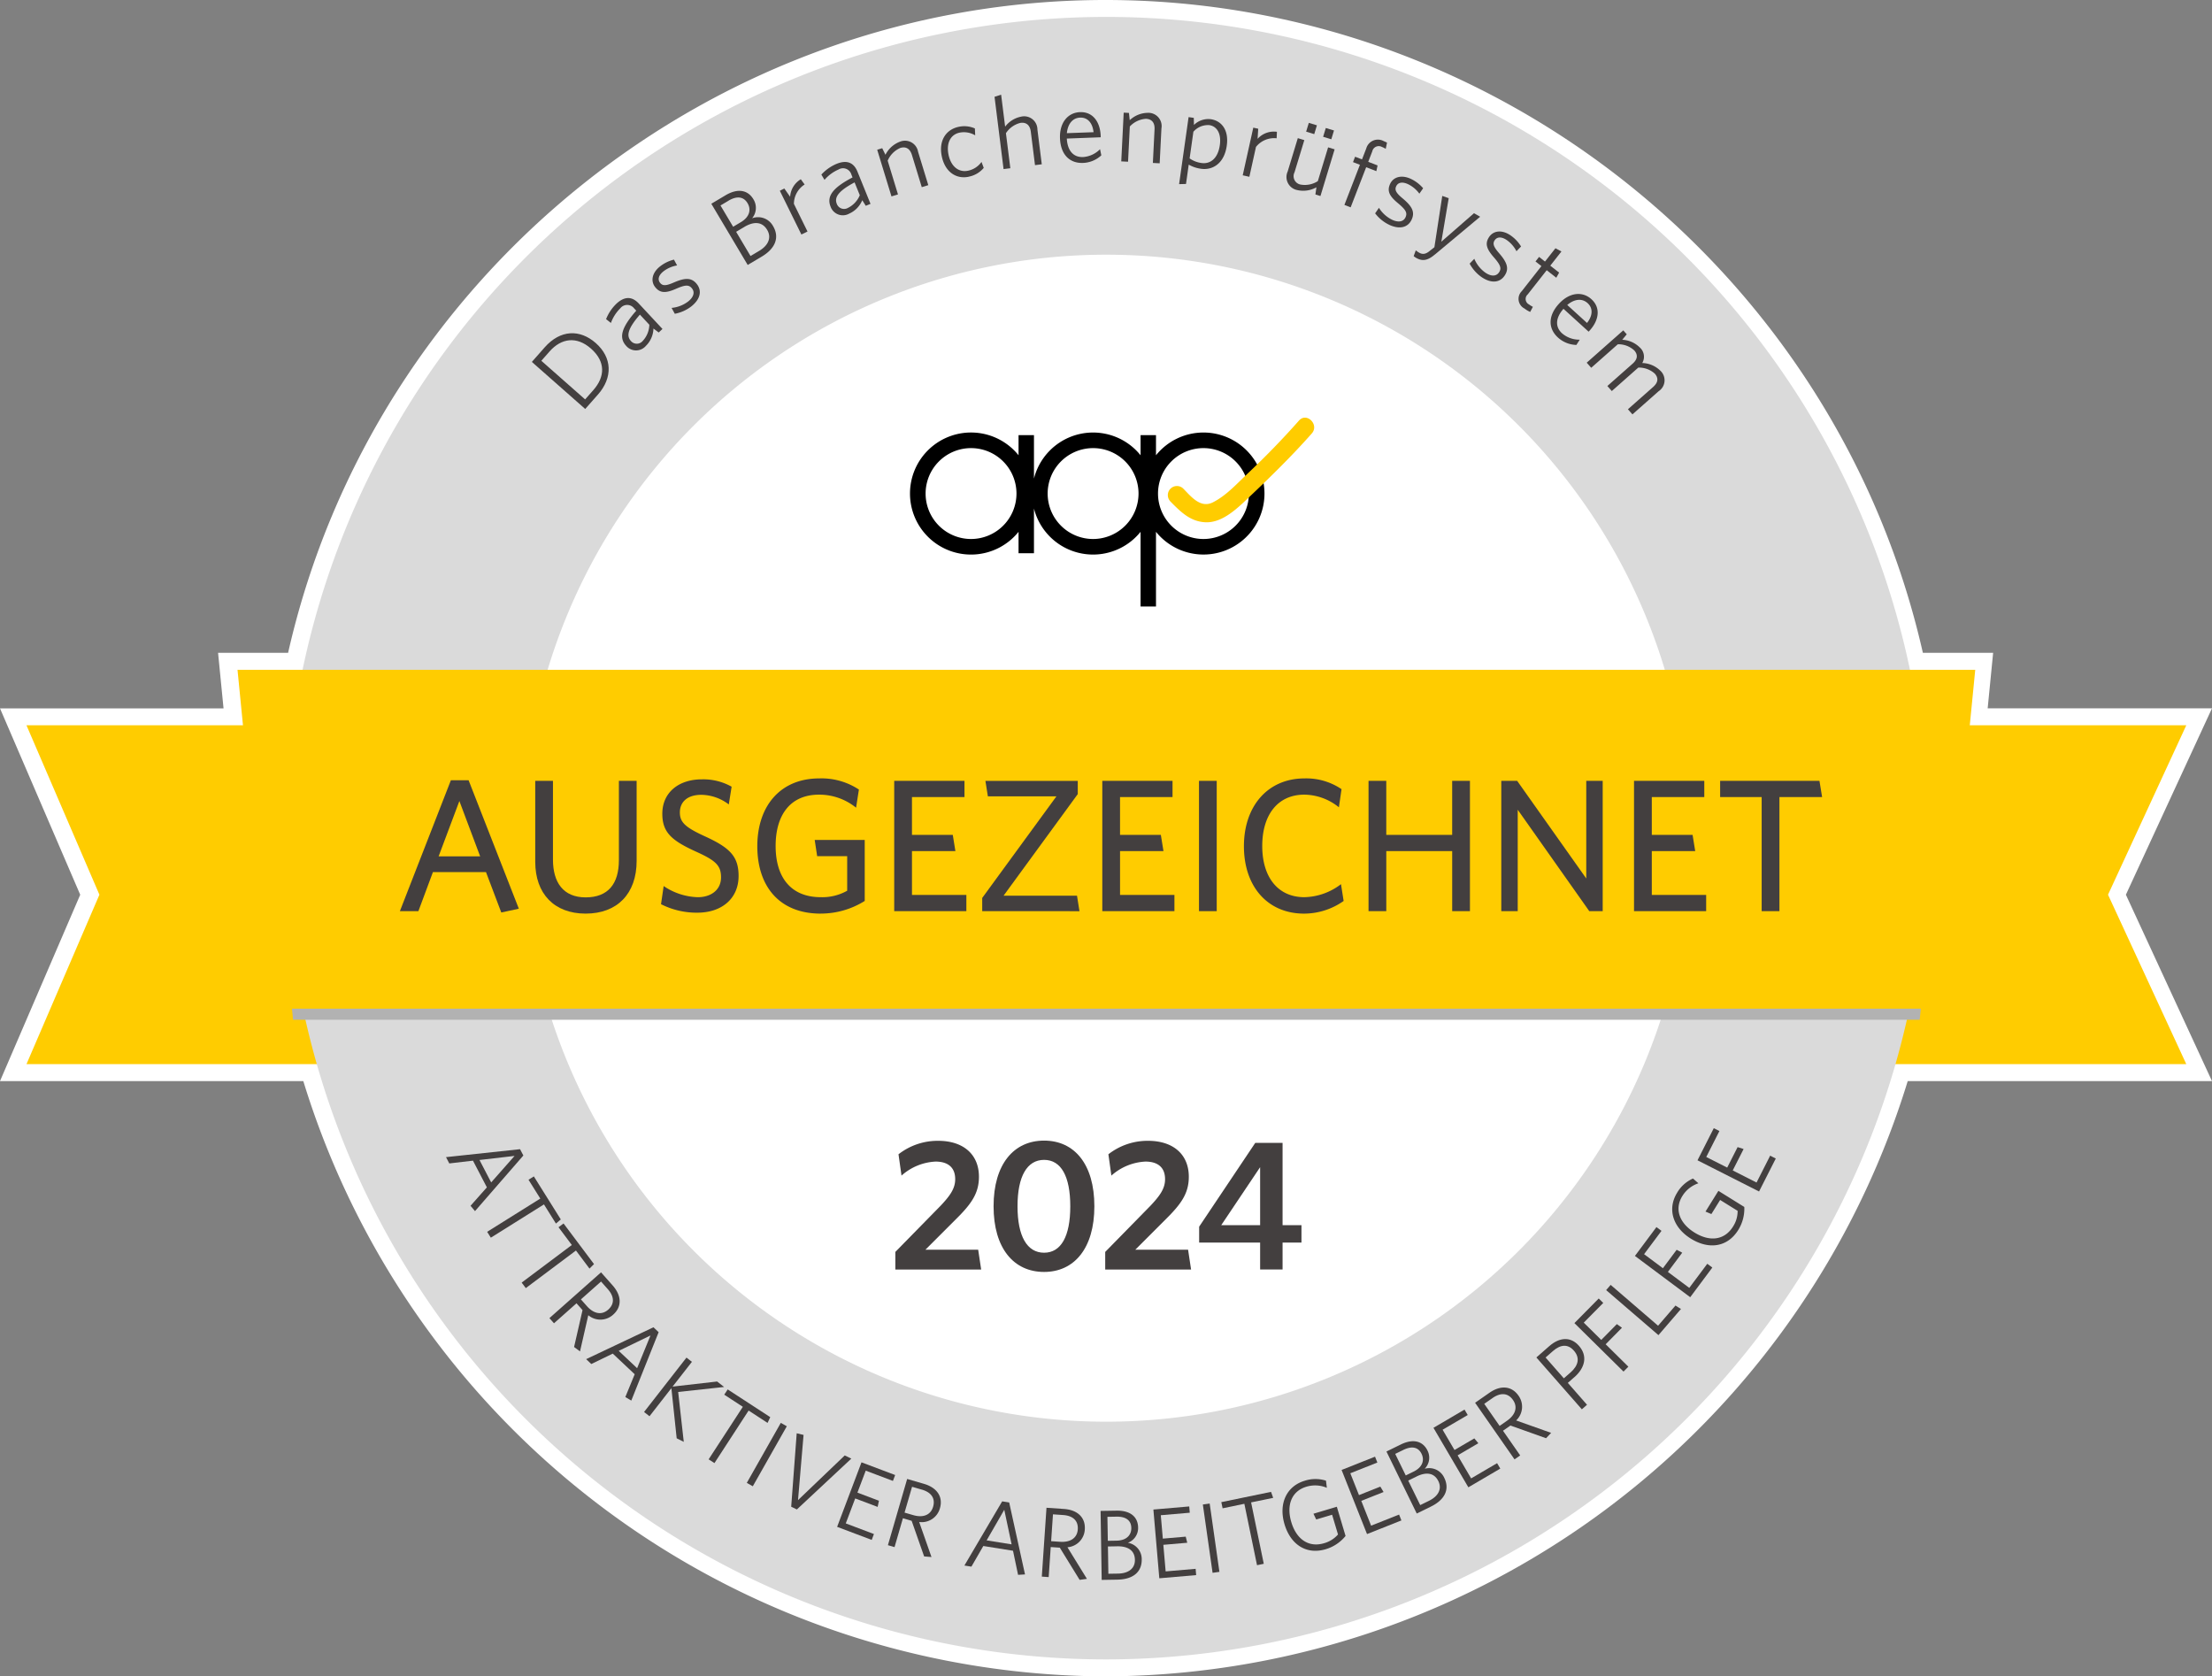
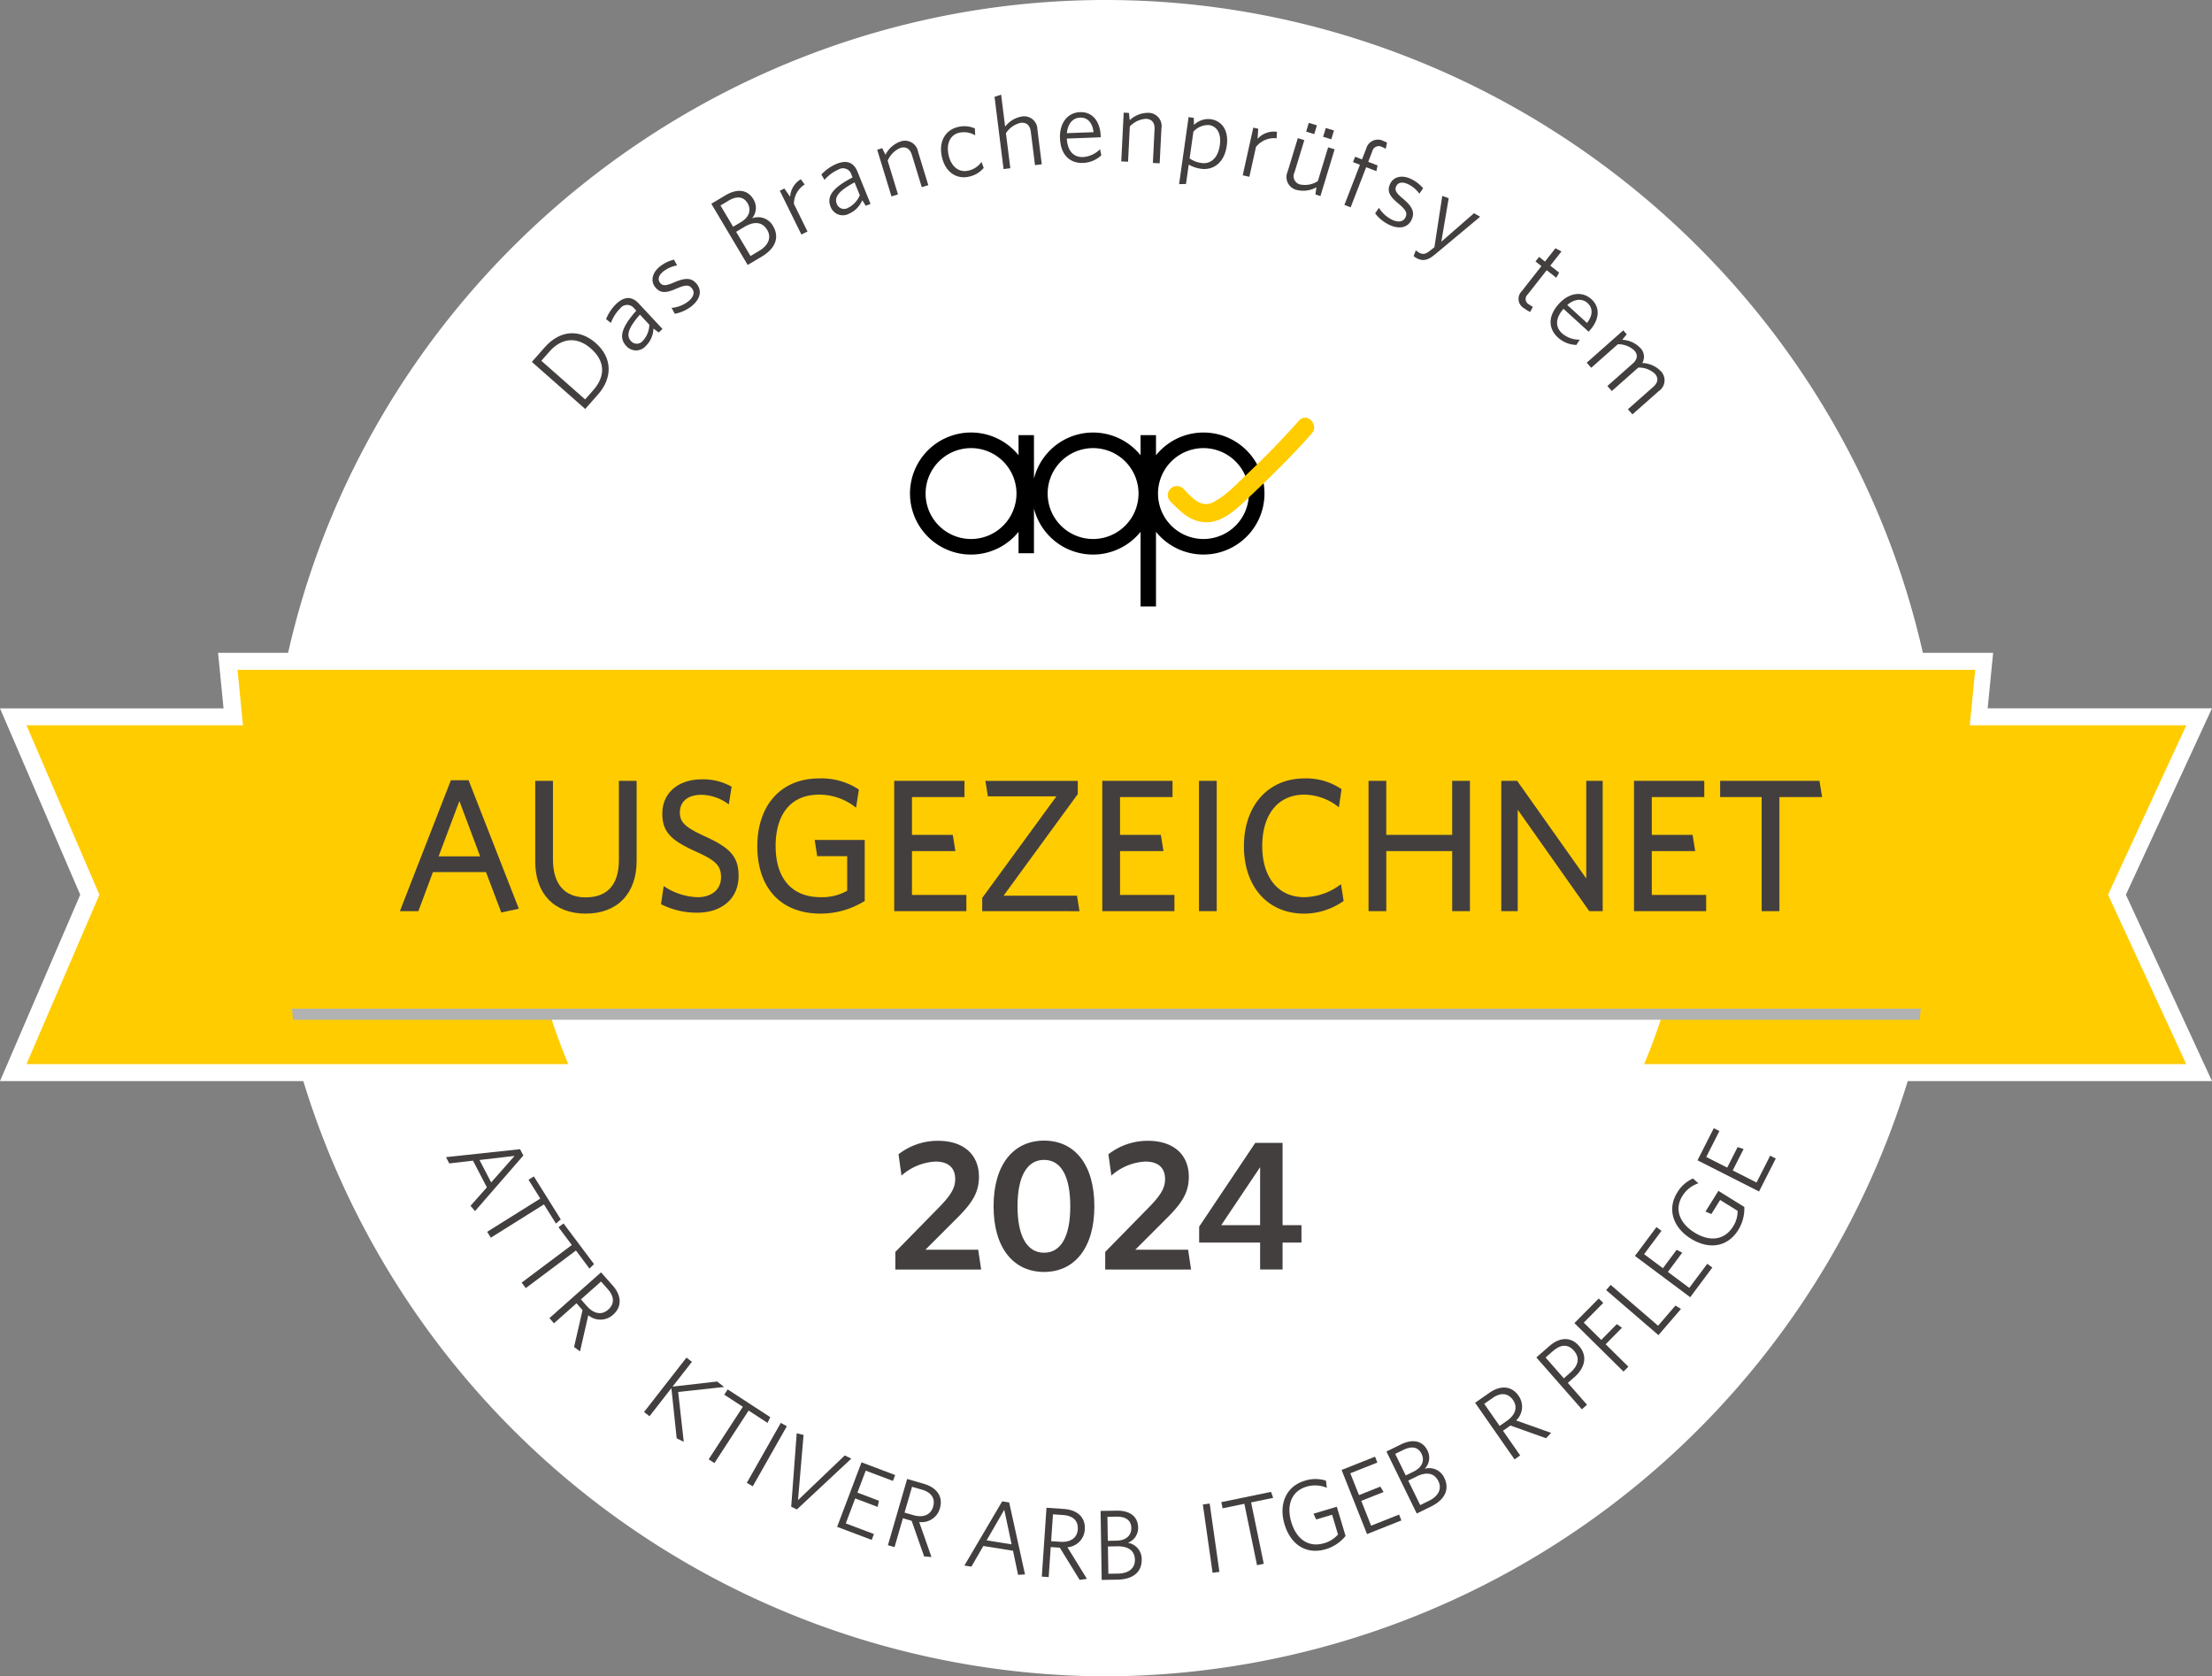
<svg xmlns="http://www.w3.org/2000/svg" width="343.116" height="260" viewBox="0 0 343.116 260">
  <rect x="0" y="0" width="343.116" height="260" fill="#808080" stroke="none" />
  <defs>
    <linearGradient id="a" x1="-0.012" y1="2.807" x2="-0.011" y2="2.807" gradientUnits="objectBoundingBox">
      <stop offset="0" stop-color="#fff" />
      <stop offset="0" stop-color="#fffbef" />
      <stop offset="0" stop-color="#fff3c6" />
      <stop offset="0" stop-color="#ffe683" />
      <stop offset="0" stop-color="#ffd429" />
      <stop offset="0" stop-color="#fc0" />
      <stop offset="0.07" stop-color="#fdca00" />
      <stop offset="0.1" stop-color="#f5c500" />
      <stop offset="0.12" stop-color="#e9bc00" />
      <stop offset="0.13" stop-color="#e8bb01" />
      <stop offset="0.89" stop-color="#e8bb01" />
      <stop offset="0.89" stop-color="#e9bc00" />
      <stop offset="0.91" stop-color="#f5c500" />
      <stop offset="0.94" stop-color="#fdca00" />
      <stop offset="1" stop-color="#fc0" />
    </linearGradient>
  </defs>
  <g transform="translate(0 0)">
    <g transform="translate(0 0)">
      <path d="M334.69,143.918l12.141-26.28H313.245l.848-8.615H303.975C291.892,51.278,240.584,7.775,179.3,7.775S66.713,51.278,54.626,109.026H44.546l.848,8.615H11.812l11.313,26.28L11.812,170.2H56.835a127.391,127.391,0,0,0,244.938,0h45.06l-12.141-26.28Z" transform="translate(-7.823 -5.149)" fill="#fff" />
      <path d="M171.478,260A130.623,130.623,0,0,1,47.049,167.678H0l12.443-28.906L0,109.866H34.674l-.848-8.615H44.689C58.015,42.453,110.993,0,171.478,0S284.944,42.451,298.267,101.248h10.9l-.848,8.615h34.793l-13.353,28.906,13.357,28.909h-47.2A130.628,130.628,0,0,1,171.478,260ZM7.978,162.427H50.991l.545,1.9a124.766,124.766,0,0,0,239.89,0l.545-1.9h42.934l-10.927-23.654L334.9,115.114H302.526l.848-8.615h-9.354l-.437-2.088c-12.023-57.457-63.375-99.16-122.1-99.16S61.4,46.956,49.373,104.415l-.437,2.088H39.62l.848,8.615H7.978l10.183,23.655Z" transform="translate(0 0)" fill="#fff" />
    </g>
    <path d="M-452-103.443l11.313-26.28L-452-156h335.021l-12.141,26.276,12.141,26.28H-452Z" transform="translate(456.107 268.491)" stroke="rgba(0,0,0,0)" stroke-width="1" fill="url(#a)" />
    <g transform="translate(36.844 2.626)">
-       <path d="M258.331,262.52A127.373,127.373,0,1,1,385.707,135.148,127.515,127.515,0,0,1,258.331,262.52m0-212.556a85.183,85.183,0,1,0,85.186,85.183,85.277,85.277,0,0,0-85.186-85.183" transform="translate(-123.58 -7.775)" fill="#dadada" />
      <path d="M421.152,207.48a90.5,90.5,0,1,1-90.5-90.5,90.5,90.5,0,0,1,90.5,90.5" transform="translate(-195.902 -80.104)" fill="#fff" />
      <path d="M254.528,162.558l-1.959,2.219-8.277-7.3,1.989-2.256c2.435-2.759,5.467-2.837,7.929-.665,2.543,2.246,2.668,5.343.317,8.007m-7.494-6.7-1.27,1.439,6.791,5.991,1.27-1.439c1.851-2.1,1.911-4.437-.358-6.44-2.232-1.969-4.613-1.618-6.433.446" transform="translate(-198.637 -103.972)" fill="#433f3f" />
      <path d="M286.554,142.234l-.817-.618a3.906,3.906,0,0,1-1.158,2.678,2.014,2.014,0,0,1-3.06.027c-1.209-1.3-.723-2.891,1.553-5.471l-.338-.365a1.351,1.351,0,0,0-2.141,0,6.12,6.12,0,0,0-1.452,2.269l-.75-.594a6.775,6.775,0,0,1,1.614-2.4c1.229-1.145,2.4-1.162,3.455-.024l3.678,3.948Zm-2.914-2.776c-1.972,2.253-2.09,3.347-1.391,4.1a1.194,1.194,0,0,0,1.834-.027,3.794,3.794,0,0,0,1.017-2.5l-1.462-1.57Z" transform="translate(-221.222 -93.29)" fill="#433f3f" />
      <path d="M305.74,126.489a5.984,5.984,0,0,1-2.563,1.145l-.5-.912a4.994,4.994,0,0,0,2.577-1c.827-.655,1.067-1.415.591-2.016s-1.027-.577-2.455.044c-1.587.7-2.489.723-3.262-.257-.733-.929-.48-2.232.753-3.2a5.646,5.646,0,0,1,2.165-1.057l.486.9a4.778,4.778,0,0,0-2.1.905c-.817.645-.929,1.3-.54,1.793s.912.483,2.124-.047c1.705-.733,2.739-.817,3.573.236.854,1.081.517,2.384-.851,3.468" transform="translate(-235.348 -81.594)" fill="#433f3f" />
      <path d="M334.553,97.844l-2.188,1.3-5.643-9.493,2.2-1.31c1.955-1.162,3.5-.794,4.336.625a2.52,2.52,0,0,1-.209,2.938,2.647,2.647,0,0,1,3.245,1.2c1.081,1.817.294,3.532-1.743,4.741m-5.167-8.662-1.239.736,1.962,3.3,1.209-.719c1.347-.8,1.618-1.949,1.027-2.938s-1.6-1.189-2.962-.382m2.472,4.063-1.28.76,2.232,3.755,1.334-.794c1.445-.858,1.952-2.074,1.25-3.255-.77-1.293-2.05-1.351-3.536-.469" transform="translate(-253.23 -60.676)" fill="#433f3f" />
      <path d="M360.387,86.158l2.1,4.265-.949.466L358.192,84.1l.7-.348.9,1.287a3.4,3.4,0,0,1,1.655-2.722l.594.814a3.59,3.59,0,0,0-1.665,3.029" transform="translate(-274.073 -57.142)" fill="#433f3f" />
      <path d="M384.174,81.2l-.544-.868a3.9,3.9,0,0,1-2.04,2.087,2.014,2.014,0,0,1-2.867-1.067c-.669-1.648.355-2.958,3.4-4.556l-.186-.459a1.349,1.349,0,0,0-2-.76,6.063,6.063,0,0,0-2.165,1.6l-.486-.821a6.762,6.762,0,0,1,2.364-1.665c1.557-.632,2.654-.23,3.235,1.209l2.026,5-.74.3Zm-1.732-3.634c-2.644,1.4-3.147,2.381-2.762,3.33a1.2,1.2,0,0,0,1.722.632,3.822,3.822,0,0,0,1.844-1.972l-.807-1.989Z" transform="translate(-286.723 -51.906)" fill="#433f3f" />
      <path d="M409.825,71.866,408.3,66.878c-.287-.932-.888-1.368-1.807-1.087a3.747,3.747,0,0,0-1.955,1.972l1.6,5.234-1.01.307-2.215-7.237.78-.24.5,1.02a4.147,4.147,0,0,1,2.225-2.019,2.061,2.061,0,0,1,2.837,1.557l1.584,5.174-1.01.311Z" transform="translate(-303.69 -45.468)" fill="#433f3f" />
      <path d="M436.527,65.812c-1.895.405-3.651-.692-4.171-3.134-.53-2.489.675-4.188,2.587-4.6a4.072,4.072,0,0,1,2.54.243l.047,1.071a3.407,3.407,0,0,0-2.428-.415c-1.347.287-2.1,1.564-1.7,3.455.4,1.864,1.635,2.746,3.026,2.445a3.4,3.4,0,0,0,2.084-1.361l.344.925a4,4,0,0,1-2.327,1.364" transform="translate(-323.108 -41.028)" fill="#433f3f" />
      <path d="M463.083,54.426l-.648-5.177c-.122-.969-.642-1.5-1.594-1.381a3.74,3.74,0,0,0-2.266,1.607l.682,5.43-1.05.132-1.4-11.212,1.023-.321.621,4.954a4.08,4.08,0,0,1,2.482-1.553,2.057,2.057,0,0,1,2.526,2.006l.675,5.383-1.05.132Z" transform="translate(-339.382 -31.439)" fill="#433f3f" />
      <path d="M490.426,59.375c-1.982.074-3.455-1.216-3.553-3.823-.091-2.431,1.229-3.985,3.1-4.052,2.046-.078,3.134,1.58,3.212,3.674l.007.223-5.261.2c.1,1.871,1.006,2.925,2.526,2.867a4.078,4.078,0,0,0,2.627-1.219l.2.952a4.391,4.391,0,0,1-2.854,1.179m-2.492-4.616,4.14-.152c-.145-1.354-.854-2.307-2.084-2.259-1.1.041-1.9.888-2.057,2.415" transform="translate(-359.295 -36.732)" fill="#433f3f" />
      <path d="M519.925,59.536l.26-5.211c.051-.976-.368-1.587-1.327-1.634a3.734,3.734,0,0,0-2.509,1.189l-.274,5.467-1.054-.054.378-7.558.814.041.122,1.128a4.158,4.158,0,0,1,2.779-1.141,2.058,2.058,0,0,1,2.138,2.428l-.27,5.4-1.054-.054Z" transform="translate(-377.94 -36.889)" fill="#433f3f" />
      <path d="M544.983,61.789a5.174,5.174,0,0,1-1.9-.642l-.422,3-1.071.027,1.472-10.395.807.115.024,1.1a3.171,3.171,0,0,1,2.6-.892c1.631.23,2.844,1.614,2.489,4.117-.388,2.742-2.175,3.83-4,3.573m1.266-6.771a3,3,0,0,0-2.442,1.027l-.584,4.134a4.139,4.139,0,0,0,1.854.716c1.347.189,2.54-.692,2.833-2.783.257-1.824-.473-2.928-1.661-3.1" transform="translate(-395.537 -38.241)" fill="#433f3f" />
      <path d="M572.869,61.6l-1.027,4.64-1.03-.23,1.638-7.392.767.169-.1,1.567a3.4,3.4,0,0,1,3-1.091l-.044,1.006a3.594,3.594,0,0,0-3.195,1.324" transform="translate(-414.89 -41.446)" fill="#433f3f" />
      <path d="M595.461,67.542l.159-1.125a4.149,4.149,0,0,1-2.975.432,2.061,2.061,0,0,1-1.486-2.877l1.574-5.177,1.01.307-1.52,4.991a1.326,1.326,0,0,0,.895,1.895,3.726,3.726,0,0,0,2.722-.527l1.594-5.238,1.01.307-2.2,7.244-.78-.24Zm-1.435-9.756.415-1.361,1.256.382-.415,1.364-1.256-.382Zm2.634.8.415-1.364,1.27.385-.415,1.364-1.273-.388Z" transform="translate(-428.266 -39.996)" fill="#433f3f" />
      <path d="M623.344,65.319a1.023,1.023,0,0,0-1.5.675l-.628,1.628,1.449.561-.189.888-1.58-.611-2.408,6.224-.969-.375,2.408-6.224-1.074-.415.324-.838,1.074.415.659-1.7a1.875,1.875,0,0,1,2.719-1.128,4.931,4.931,0,0,1,.5.226l-.2.969a2.926,2.926,0,0,0-.574-.29" transform="translate(-445.825 -45.151)" fill="#433f3f" />
      <path d="M633.8,88.6a5.957,5.957,0,0,1-2.175-1.773l.591-.854a5,5,0,0,0,2.05,1.854c.959.446,1.743.317,2.067-.378s.054-1.175-1.141-2.175c-1.341-1.1-1.763-1.9-1.236-3.029.5-1.074,1.78-1.432,3.2-.767a5.641,5.641,0,0,1,1.915,1.459l-.584.838a4.753,4.753,0,0,0-1.753-1.469c-.942-.439-1.581-.243-1.844.324s-.024,1.03,1,1.878c1.422,1.192,1.962,2.08,1.395,3.3-.581,1.25-1.9,1.533-3.478.8" transform="translate(-455.164 -56.365)" fill="#433f3f" />
      <path d="M652.618,99.063c-1.179,1.006-1.989,1.044-2.908.52a2.564,2.564,0,0,1-.378-.27l.328-.9a3.359,3.359,0,0,0,.5.355c.571.324,1.047.263,1.722-.311l.665-.523,1.219-7.956,1,.348-1.141,6.751,5.062-4.417.959.544-7.021,5.863Z" transform="translate(-466.893 -62.216)" fill="#433f3f" />
-       <path d="M676.9,113.413a5.98,5.98,0,0,1-1.864-2.1l.723-.75a5.007,5.007,0,0,0,1.726,2.158c.875.594,1.668.591,2.1-.044s.24-1.152-.78-2.327c-1.148-1.3-1.439-2.155-.736-3.188.665-.979,1.986-1.131,3.283-.25a5.635,5.635,0,0,1,1.658,1.743l-.713.736a4.767,4.767,0,0,0-1.5-1.729c-.861-.584-1.523-.493-1.874.024s-.186,1.017.686,2.013c1.212,1.4,1.6,2.367.851,3.478-.773,1.138-2.117,1.212-3.563.233" transform="translate(-483.914 -73.051)" fill="#433f3f" />
      <path d="M698.388,123.349a1.679,1.679,0,0,1-.4-2.675l3.053-3.89-.919-.723.554-.706.919.723,1.621-2.063.929.5-1.729,2.2,1.371,1.077-.439.794-1.486-1.165-2.945,3.749a.947.947,0,0,0,.2,1.56,4.324,4.324,0,0,0,.6.371l-.419.79a4.023,4.023,0,0,1-.908-.55" transform="translate(-498.787 -78.137)" fill="#433f3f" />
      <path d="M713.366,141.77c-1.469-1.334-1.618-3.289.138-5.218,1.638-1.8,3.667-1.986,5.052-.726,1.516,1.378,1.131,3.323-.28,4.873l-.152.165-3.9-3.546c-1.236,1.408-1.331,2.793-.206,3.816a4.094,4.094,0,0,0,2.732.969l-.527.817a4.423,4.423,0,0,1-2.864-1.155m1.449-5.042,3.066,2.789c.844-1.071,1-2.246.091-3.077-.817-.743-1.982-.7-3.158.284" transform="translate(-508.547 -92.047)" fill="#433f3f" />
      <path d="M735.211,163.963l3.907-3.455c.729-.648.908-1.337.263-2.07a3.658,3.658,0,0,0-2.56-.939l-4.11,3.637-.689-.78,3.907-3.455c.733-.645.908-1.337.263-2.07a3.656,3.656,0,0,0-2.55-.949l-4.123,3.647-.7-.79,5.67-5.015.54.611-.7.851a4.083,4.083,0,0,1,2.705,1.175,1.918,1.918,0,0,1,.4,2.428,4.168,4.168,0,0,1,2.806,1.192,2.021,2.021,0,0,1-.263,3.181l-4.063,3.593-.7-.79Z" transform="translate(-519.539 -103.112)" fill="#433f3f" />
      <path d="M216.357,527.788l.51.976-7.5,8.625-.692-.827,2.533-2.857-2.155-4.14-3.674.429-.51-.976,11.492-1.233Zm-6.295,1.672,1.813,3.478,3.627-4.11Z" transform="translate(-172.53 -352.174)" fill="#433f3f" />
      <path d="M232.573,544.628l-8.24,5.16-.571-.908,8.243-5.157-1.827-2.918.827-.52,4.181,6.676-.756.638Z" transform="translate(-185.04 -360.453)" fill="#433f3f" />
      <path d="M248.034,566.1l-7.781,5.829-.642-.854,7.781-5.832-2.063-2.756.78-.584,4.725,6.3-.7.7Z" transform="translate(-195.538 -374.772)" fill="#433f3f" />
      <path d="M256.188,595.925l1.31-5.721-.935-1.057-3.492,3.1-.709-.8,8.007-7.1,1.8,2.03c1.408,1.591,1.459,3.306.081,4.532a2.928,2.928,0,0,1-3.86.088l-1.283,5.613-.915-.682Zm5.231-8.969-1.05-1.185-3.12,2.769.925,1.043c1.06,1.2,2.3,1.445,3.306.55.962-.854,1-1.982-.061-3.178" transform="translate(-203.982 -389.634)" fill="#433f3f" />
-       <path d="M279.684,609.582l.8.753-4.242,10.611-.925-.554,1.452-3.532-3.4-3.2-3.33,1.614-.8-.756,10.442-4.944Zm-5.393,3.651,2.854,2.688,2.074-5.076Z" transform="translate(-215.162 -406.343)" fill="#433f3f" />
      <path d="M300.891,636.02l-.821-7.774-3.394,4.353-.844-.659,6.579-8.436.844.659-3,3.84,6.909-.79,1.087.848-7.129.773.868,7.737Z" transform="translate(-232.772 -415.569)" fill="#433f3f" />
      <path d="M331.7,641.4l-5.3,8.149-.9-.584,5.305-8.145-2.884-1.881.534-.817,6.6,4.3-.415.895Z" transform="translate(-252.422 -425.252)" fill="#433f3f" />
      <rect width="10.699" height="1.07" transform="matrix(0.493, -0.87, 0.87, 0.493, 78.996, 227.365)" fill="#433f3f" />
      <path d="M364.3,670.078l-.881-.422.854-11.391,1.064.253-.861,10.114,7.247-6.93,1.02.49Z" transform="translate(-277.536 -438.591)" fill="#433f3f" />
      <path d="M384.512,681.611l3.779-10.006,5.221,1.969-.344.915-4.221-1.594-1.287,3.407,3.337,1.26-.2.956-3.482-1.314-1.462,3.873,4.367,1.648-.344.912Z" transform="translate(-291.504 -447.426)" fill="#433f3f" />
      <path d="M413.458,691.287l-1.942-5.538-1.354-.4-1.3,4.481-1.027-.3,2.985-10.273,2.6.756c2.04.594,3,2.019,2.482,3.789a2.927,2.927,0,0,1-3.218,2.131l1.908,5.43-1.138-.088Zm-.358-10.374-1.52-.442-1.165,4.005,1.341.388c1.533.446,2.712,0,3.09-1.3.358-1.236-.213-2.209-1.746-2.654" transform="translate(-306.949 -452.499)" fill="#433f3f" />
      <path d="M448.831,689.525l1.087.172,2.455,11.161-1.077.064-.784-3.735-4.606-.736-1.847,3.2-1.087-.172Zm-2.411,6.052,3.874.618-1.138-5.363Z" transform="translate(-330.222 -459.294)" fill="#433f3f" />
      <path d="M484.395,703.663l-3.08-5-1.408-.095-.317,4.657-1.067-.074.726-10.678,2.708.186c2.121.145,3.36,1.334,3.235,3.174A2.925,2.925,0,0,1,482.5,698.6l3.022,4.9-1.131.155ZM481.831,693.6l-1.577-.108-.284,4.164,1.391.095c1.594.108,2.651-.581,2.742-1.928.088-1.283-.679-2.114-2.273-2.222" transform="translate(-353.766 -461.248)" fill="#433f3f" />
      <path d="M508.159,704.5l-2.465.041-.172-10.7L508,693.8c2.2-.037,3.32,1.016,3.343,2.614a2.438,2.438,0,0,1-1.591,2.367,2.565,2.565,0,0,1,2.151,2.57c.034,2.047-1.452,3.11-3.749,3.147m-.176-9.766-1.395.024.061,3.721,1.364-.024c1.52-.024,2.3-.858,2.28-1.976s-.773-1.773-2.307-1.746m.122,4.6-1.442.024.068,4.231,1.5-.024c1.628-.027,2.637-.8,2.617-2.134-.024-1.459-1.074-2.124-2.749-2.1" transform="translate(-371.648 -462.126)" fill="#433f3f" />
-       <path d="M530.7,703.006l-.919-10.661,5.559-.48.084.973-4.495.388.314,3.63,3.553-.307.236.946-3.708.321.358,4.123,4.65-.4.081.976Z" transform="translate(-387.716 -460.844)" fill="#433f3f" />
      <rect width="1.07" height="10.702" transform="matrix(0.99, -0.141, 0.141, 0.99, 149.737, 230.721)" fill="#433f3f" />
      <path d="M565.608,686.793l1.965,9.523-1.047.216-1.965-9.523-3.374.7-.2-.956,7.713-1.594.334.929Z" transform="translate(-408.386 -456.4)" fill="#433f3f" />
      <path d="M595.8,690.156c-3.033.905-5.464-.729-6.4-3.867s.263-5.89,3.131-6.747a5.355,5.355,0,0,1,3.3-.013l.135,1.108a4.656,4.656,0,0,0-3.174-.169c-2.29.682-3.131,2.844-2.34,5.491s2.681,3.988,5.089,3.269a4.436,4.436,0,0,0,2.155-1.354l-.915-3.06-2.465.736-.429-.892,3.627-1.084,1.354,4.532a6.279,6.279,0,0,1-3.063,2.05" transform="translate(-426.994 -452.506)" fill="#433f3f" />
      <path d="M620.166,681.01l-3.944-9.945,5.187-2.06.361.908-4.194,1.665,1.344,3.387,3.313-1.317.5.838-3.458,1.371,1.526,3.85,4.34-1.722.358.908Z" transform="translate(-444.964 -445.704)" fill="#433f3f" />
      <path d="M643.745,672.039l-2.215,1.084-4.7-9.618,2.229-1.091c1.979-.966,3.438-.49,4.14.946a2.44,2.44,0,0,1-.436,2.82,2.563,2.563,0,0,1,3.039,1.415c.9,1.84,0,3.434-2.06,4.441m-4.3-8.774-1.253.611,1.634,3.343,1.226-.6c1.364-.669,1.716-1.753,1.226-2.756s-1.452-1.277-2.83-.6m2.063,4.12-1.3.635,1.861,3.8,1.351-.662c1.462-.716,2.05-1.847,1.466-3.046-.642-1.31-1.874-1.466-3.377-.733" transform="translate(-458.614 -441.004)" fill="#433f3f" />
-       <path d="M663.835,659.431l-5.413-9.229,4.816-2.827.5.844L659.84,650.5l1.844,3.144,3.077-1.8.621.75-3.212,1.881,2.094,3.573,4.029-2.361.493.841Z" transform="translate(-472.913 -431.378)" fill="#433f3f" />
      <path d="M688.555,645.116l-5.528-1.969-1.158.807,2.668,3.83-.878.611-6.116-8.78,2.225-1.55c1.743-1.216,3.455-1.064,4.508.449a2.928,2.928,0,0,1-.365,3.843l5.424,1.928-.784.827Zm-8.294-6.241-1.3.905,2.384,3.424,1.145-.8c1.31-.912,1.7-2.111.932-3.218-.736-1.057-1.854-1.222-3.164-.311" transform="translate(-485.576 -424.675)" fill="#433f3f" />
      <path d="M711.558,620.9l-1,.878,2.975,3.394-.8.706-7.055-8.044,1.982-1.739c1.645-1.442,3.364-1.506,4.63-.057,1.391,1.587.919,3.424-.726,4.863m-3.326-4.052-1.131.993,2.833,3.228,1.037-.908c1.223-1.074,1.5-2.266.52-3.384-.908-1.037-2.033-1-3.259.071" transform="translate(-504.207 -409.922)" fill="#433f3f" />
      <path d="M724.611,600.1l2.715,2.681,2.418-2.452.794.564-2.529,2.563,3.522,3.475-.753.76-7.615-7.517,3.772-3.819.7.689Z" transform="translate(-515.79 -397.588)" fill="#433f3f" />
      <path d="M745.853,597.9l-8.112-6.984.7-.81,7.355,6.335,2.695-3.127.854.53Z" transform="translate(-525.446 -393.449)" fill="#433f3f" />
      <path d="M759.536,574.446l-8.574-6.4,3.337-4.475.783.584-2.7,3.617,2.921,2.178,2.131-2.857.865.449-2.225,2.982L759.391,573l2.793-3.738.784.584Z" transform="translate(-534.202 -375.878)" fill="#433f3f" />
      <path d="M778.321,549.248c-1.668,2.688-4.573,3.073-7.352,1.347s-3.7-4.583-2.128-7.126a5.353,5.353,0,0,1,2.458-2.2l.838.74a4.65,4.65,0,0,0-2.489,1.979c-1.26,2.03-.459,4.2,1.884,5.66s4.65,1.209,5.977-.925a4.388,4.388,0,0,0,.713-2.442l-2.712-1.685-1.358,2.185-.912-.385,2-3.215,4.019,2.5a6.257,6.257,0,0,1-.935,3.563" transform="translate(-545.534 -361.109)" fill="#433f3f" />
      <path d="M789.249,527.956l-9.547-4.839,2.526-4.981.871.442-2.04,4.025,3.249,1.648,1.614-3.181.929.3-1.685,3.32,3.694,1.874,2.111-4.164.871.442Z" transform="translate(-553.236 -345.783)" fill="#433f3f" />
      <path d="M381.96,312.7H119.3l5.17,52.557H376.789Z" transform="translate(-115.857 -209.722)" fill="#b2b2b2" />
      <path d="M378.649,307.6H109.1l5.167,52.557H373.482Z" transform="translate(-109.102 -206.344)" fill="#fc0" />
      <path d="M191.581,358.355h2.752l7.791,19.918-2.722.588-2.374-6.268H188.8l-2.256,6.062h-2.87l7.909-20.3Zm-1.9,11.8h6.443l-3.222-8.581Z" transform="translate(-158.489 -239.962)" fill="#433f3f" />
      <path d="M253.673,379.208c-4.89,0-7.821-3.1-7.821-8.027V358.615H248.6V370.83c0,3.516,1.58,5.859,5.069,5.859s5.157-2.107,5.157-5.771v-12.3h2.752v12.417c0,5.1-3.016,8.172-7.909,8.172" transform="translate(-199.671 -240.134)" fill="#433f3f" />
      <path d="M309.275,378.6a12.2,12.2,0,0,1-5.653-1.317l.409-2.813a9.927,9.927,0,0,0,5.3,1.729c2.023,0,3.6-1.114,3.6-3.077,0-1.844-.821-2.607-3.867-3.985-3.806-1.729-5.241-2.989-5.241-5.886,0-3.252,2.489-5.332,6.15-5.332a8.964,8.964,0,0,1,4.6,1.141l-.439,2.752a7.184,7.184,0,0,0-4.248-1.493c-2.313,0-3.34,1.229-3.34,2.725s.76,2.283,3.836,3.691c3.924,1.786,5.272,3.134,5.272,6.18,0,3.485-2.607,5.684-6.386,5.684" transform="translate(-237.931 -239.671)" fill="#433f3f" />
      <path d="M357.693,378.467c-6.413,0-9.841-4.218-9.841-10.455s3.573-10.516,9.608-10.516a10.5,10.5,0,0,1,6.15,1.729l-.439,2.813a9.071,9.071,0,0,0-5.741-2.023c-4.424,0-6.737,3.1-6.737,7.966s2.371,7.936,7,7.936a7.861,7.861,0,0,0,4.1-1v-5.359h-4.657l-.382-2.519h7.76V376.5a12.846,12.846,0,0,1-6.825,1.962" transform="translate(-267.225 -239.392)" fill="#433f3f" />
      <path d="M410.732,378.827V358.615h10.9v2.519h-8.145v5.859h6.329l.409,2.519h-6.737v6.795h8.436v2.519Z" transform="translate(-308.87 -240.134)" fill="#433f3f" />
      <path d="M451.152,378.827v-2.05l11.512-15.757H452.03l-.382-2.4h14.326v2.05l-11.512,15.761h11.394l.382,2.4Z" transform="translate(-335.639 -240.134)" fill="#433f3f" />
      <path d="M506.312,378.827V358.615h10.894v2.519h-8.142v5.859h6.329l.409,2.519h-6.737v6.795H517.5v2.519Z" transform="translate(-372.172 -240.134)" fill="#433f3f" />
      <rect width="2.752" height="20.212" transform="translate(149.138 118.481)" fill="#433f3f" />
      <path d="M580.706,378.467c-5.684,0-9.344-4.218-9.344-10.455s3.718-10.516,9.4-10.516a9.74,9.74,0,0,1,5.741,1.668l-.409,2.813a8.661,8.661,0,0,0-5.359-1.962c-4.1,0-6.531,3.1-6.531,7.966s2.462,7.936,6.531,7.936a9.635,9.635,0,0,0,5.684-2.019l.409,2.607a10.675,10.675,0,0,1-6.123,1.962" transform="translate(-415.254 -239.392)" fill="#433f3f" />
      <path d="M641.576,378.827v-9.314H631.354v9.314H628.6V358.615h2.752v8.378h10.222v-8.378h2.756v20.212Z" transform="translate(-453.163 -240.134)" fill="#433f3f" />
      <path d="M703.222,378.827l-11.1-15.73v15.73h-2.55V358.615h2.462l10.719,15.143V358.615h2.55v20.212Z" transform="translate(-493.543 -240.134)" fill="#433f3f" />
      <path d="M750.542,378.827V358.615h10.9v2.519H753.3v5.859h6.325l.409,2.519H753.3v6.795h8.432v2.519Z" transform="translate(-533.924 -240.134)" fill="#433f3f" />
      <path d="M799.291,361.134v17.692h-2.756V361.134h-6.443v-2.519H805.5l.412,2.519Z" transform="translate(-560.117 -240.134)" fill="#433f3f" />
      <path d="M411.239,543.89v-2.729L418.26,534c1.51-1.6,2.263-2.7,2.263-4.12,0-1.8-1.1-2.729-3.046-2.729a8.534,8.534,0,0,0-5.282,2.175l-.466-3.306a9.856,9.856,0,0,1,6.153-2.09c3.948,0,6.325,2.148,6.325,5.572,0,2.553-1.162,4.208-3.57,6.585l-4.731,4.731h8.183l.463,3.076H411.239Z" transform="translate(-309.201 -349.618)" fill="#433f3f" />
      <path d="M464.2,544.215c-4.7,0-7.835-3.657-7.835-10.185s3.134-10.185,7.835-10.185S472,527.5,472,534.03,468.867,544.215,464.2,544.215Zm0-17.382c-2.641,0-4.12,2.553-4.12,7.2s1.479,7.2,4.12,7.2,4.063-2.553,4.063-7.2-1.422-7.2-4.063-7.2" transform="translate(-339.09 -349.565)" fill="#433f3f" />
      <path d="M507.645,543.89v-2.729L514.666,534c1.51-1.6,2.263-2.7,2.263-4.12,0-1.8-1.1-2.729-3.046-2.729a8.534,8.534,0,0,0-5.282,2.175l-.463-3.306a9.853,9.853,0,0,1,6.15-2.09c3.948,0,6.325,2.148,6.325,5.572,0,2.553-1.162,4.208-3.57,6.585l-4.731,4.731H520.5l.466,3.076H507.645Z" transform="translate(-373.053 -349.618)" fill="#433f3f" />
      <path d="M563.733,540.349v4.177h-3.482v-4.177h-9.459v-2.465l8.706-13h4.235v12.769h2.931v2.7h-2.931Zm-3.482-11.695-6.035,9h6.035Z" transform="translate(-401.63 -350.254)" fill="#433f3f" />
      <path d="M463.515,198.638a9.442,9.442,0,0,0-7.362,3.529v-3.124h-2.391v3.124a9.457,9.457,0,0,0-16.537,3.613V199.04h-2.391v3.124a9.466,9.466,0,1,0,0,11.874v3.326h2.391v-6.94a9.457,9.457,0,0,0,16.537,3.613v11.583h2.391V214.038a9.462,9.462,0,1,0,7.362-15.4m-36.05,16.514a7.048,7.048,0,1,1,7.048-7.048,7.055,7.055,0,0,1-7.048,7.048m18.932,0a7.048,7.048,0,1,1,7.048-7.048,7.055,7.055,0,0,1-7.048,7.048m17.118,0a7.048,7.048,0,1,1,7.048-7.048,7.055,7.055,0,0,1-7.048,7.048" transform="translate(-313.685 -134.18)" />
      <path d="M536.684,204.789c1.594,1.611,3.114,3.181,5.525,3.262,2.634.091,4.961-2.229,6.724-3.9,3.367-3.188,6.649-6.4,9.719-9.875,1.2-1.358-.787-3.36-1.992-1.992-2.57,2.911-5.261,5.663-8.081,8.331-1.645,1.553-3.222,3.313-5.265,4.343-1.945.983-3.414-.935-4.63-2.161a1.41,1.41,0,0,0-1.992,1.992" transform="translate(-392.017 -129.673)" fill="#fc0" />
    </g>
  </g>
</svg>